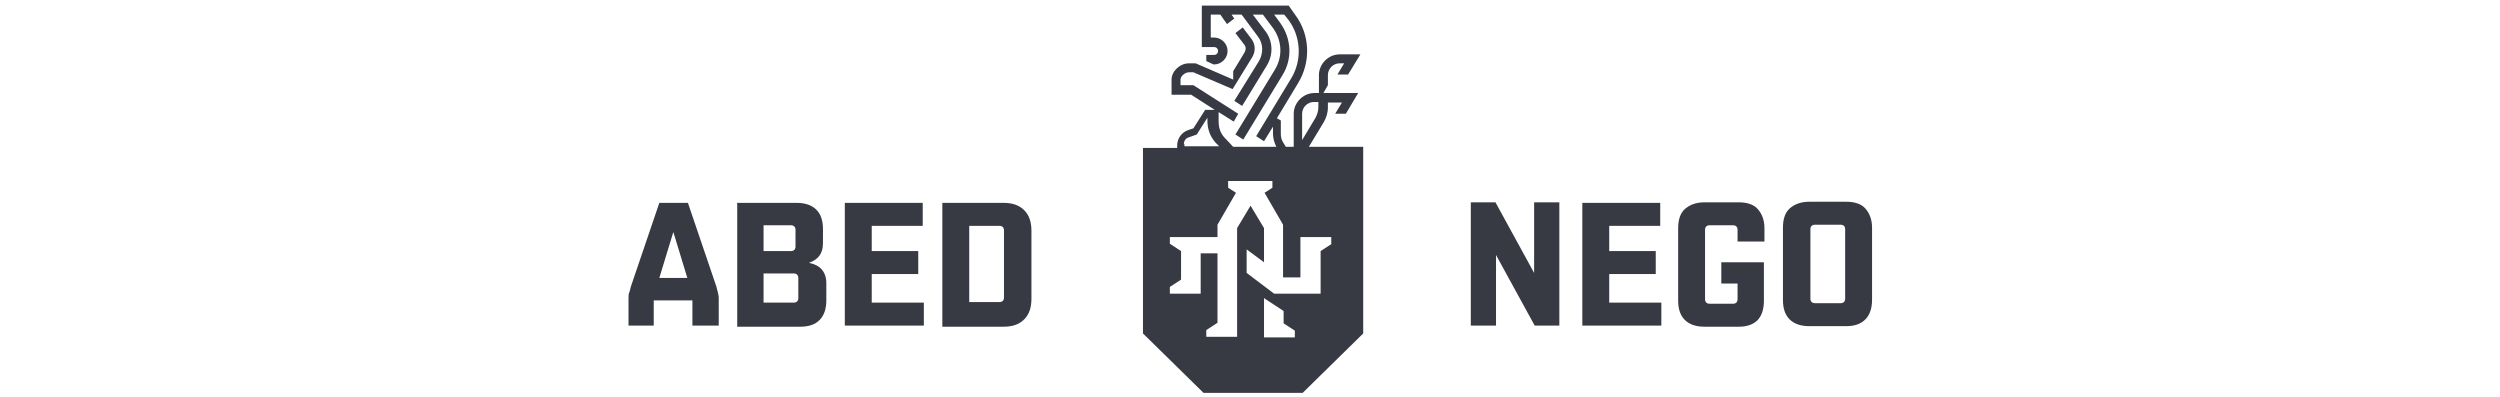
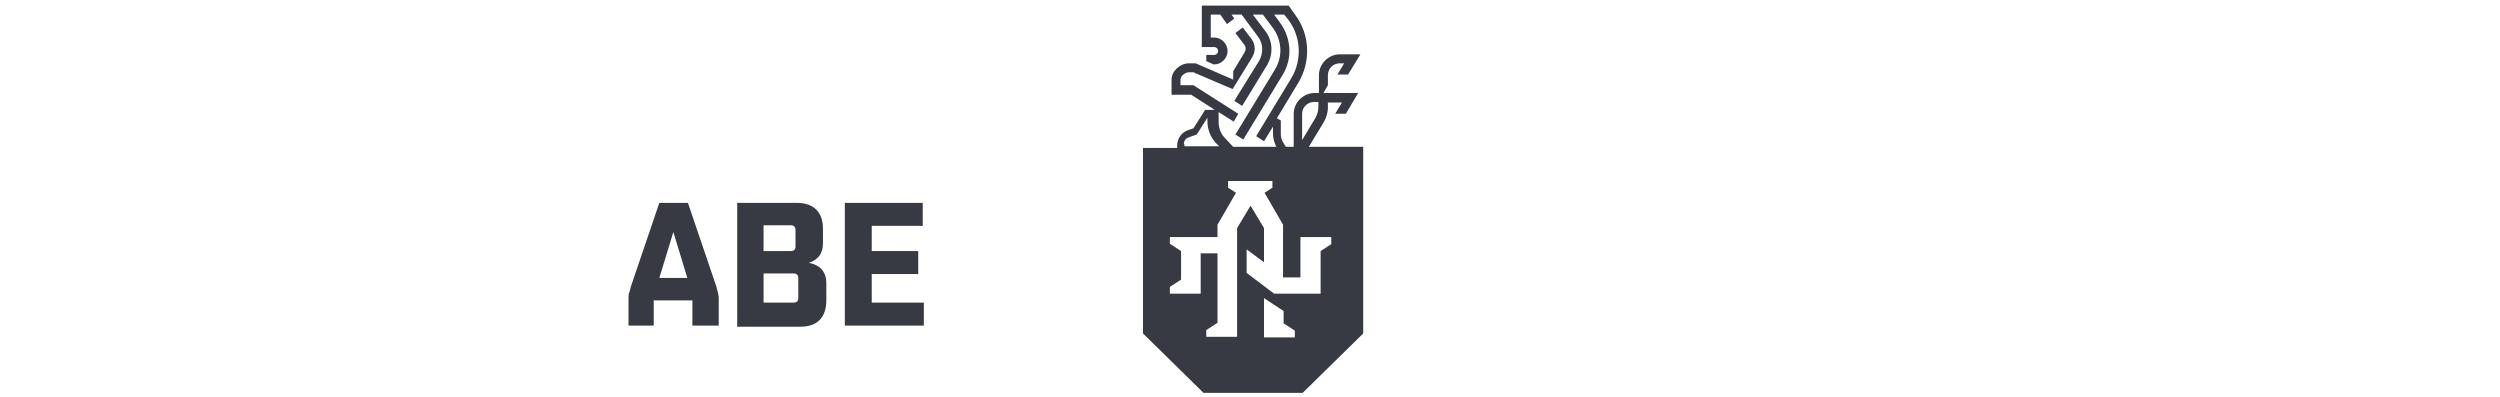
<svg xmlns="http://www.w3.org/2000/svg" width="157.3mm" height="25mm" version="1.1" viewBox="0 0 445.8 70.9">
  <defs>
    <style>
      .cls-1 {
        fill: #373a43;
      }
    </style>
  </defs>
  <g>
    <g id="Layer_1">
      <g>
        <g>
          <path class="cls-1" d="M112,58.1v-4.9c0-.4,0-.8.2-1.2.1-.4.2-.7.2-.8l5.1-15h5.1l5.1,15c0,.1.1.4.2.8.1.4.2.8.2,1.2v4.9h-4.7v-4.5h-6.9v4.5h-4.5ZM117.5,49.6h5l-2.5-8.2-2.5,8.2h0Z" />
          <path class="cls-1" d="M131.3,36.2h10.7c1.5,0,2.7.4,3.5,1.2.8.8,1.2,1.9,1.2,3.5v2.5c0,1.8-.8,2.9-2.5,3.5,1,.2,1.8.6,2.3,1.2.5.6.8,1.4.8,2.4v3.1c0,1.5-.4,2.7-1.2,3.5s-1.9,1.2-3.5,1.2h-11.2v-22h0ZM136.1,40.2v4.6h4.9c.5,0,.8-.3.8-.8v-3c0-.5-.3-.8-.8-.8h-4.9ZM136.1,48.8v5.2h5.4c.5,0,.8-.3.8-.8v-3.6c0-.5-.3-.8-.8-.8h-5.4Z" />
          <path class="cls-1" d="M150.6,36.2h13.9v4.1h-9.1v4.5h8.3v4.1h-8.3v5.1h9.3v4.1h-14.1v-22h0Z" />
-           <path class="cls-1" d="M168,36.2h10.9c1.6,0,2.8.4,3.7,1.3.9.9,1.3,2.1,1.3,3.7v12.1c0,1.6-.4,2.8-1.3,3.7-.9.9-2.1,1.3-3.7,1.3h-10.9v-22h0ZM178.2,53.9c.5,0,.8-.3.8-.8v-12c0-.5-.3-.8-.8-.8h-5.4v13.6h5.4Z" />
        </g>
        <g>
-           <path class="cls-1" d="M266.8,45.5v12.6h-4.5v-22h4.4l6.9,12.6v-12.6h4.5v22h-4.4l-6.9-12.6h0Z" />
-           <path class="cls-1" d="M282.2,36.2h13.9v4.1h-9.1v4.5h8.3v4.1h-8.3v5.1h9.3v4.1h-14.1v-22Z" />
-           <path class="cls-1" d="M313.5,57.1c-.8.8-1.9,1.2-3.4,1.2h-6.1c-1.5,0-2.7-.4-3.5-1.2-.8-.8-1.2-1.9-1.2-3.5v-12.9c0-1.5.4-2.7,1.2-3.4s1.9-1.2,3.5-1.2h6.1c1.5,0,2.7.4,3.4,1.2s1.2,1.9,1.2,3.4v2.4h-4.8v-2.1c0-.5-.3-.8-.8-.8h-4.2c-.5,0-.8.3-.8.8v12.4c0,.5.3.8.8.8h4.2c.5,0,.8-.3.8-.8v-2.8h-2.9v-3.8h7.6v6.9c0,1.5-.4,2.7-1.2,3.5h0Z" />
-           <path class="cls-1" d="M322.7,58.2c-1.5,0-2.7-.4-3.5-1.2-.8-.8-1.2-1.9-1.2-3.5v-12.9c0-1.5.4-2.7,1.2-3.4s1.9-1.2,3.5-1.2h6.6c1.5,0,2.7.4,3.4,1.2s1.2,1.9,1.2,3.4v12.9c0,1.5-.4,2.7-1.2,3.5-.8.8-1.9,1.2-3.4,1.2h-6.6ZM322.9,53.3c0,.5.3.8.8.8h4.6c.5,0,.8-.3.8-.8v-12.4c0-.5-.3-.8-.8-.8h-4.6c-.5,0-.8.3-.8.8v12.4Z" />
-         </g>
+           </g>
        <path class="cls-1" d="M233.4,26.2l2.6-4.3c.5-.8.8-1.8.8-2.7v-.9h2.5l-1.2,2h1.9l2.2-3.7h-6.2l.8-1.4v-1.8c0-1.1.9-2.1,2.1-2.1h.8l-1.2,2h1.9l2.2-3.6h-3.7c-2,0-3.7,1.7-3.7,3.7v3.2h-.8c-2,0-3.7,1.7-3.7,3.7v5.9h-1.4l-.5-.8c-.3-.5-.4-1-.4-1.5v-2.4l-.7-.4,3.8-6.3c2.3-3.8,2.1-8.6-.5-12.1l-1.2-1.7h-15.5v7.4h2.2c.4,0,.7.3.7.7s-.3.7-.7.7h-1.4v1.1l1.3.6h.1c1.3,0,2.4-1.1,2.4-2.4s-1.1-2.4-2.4-2.4h-.6V2.6h1.7l1.2,1.7,1.3-1-.5-.7h1.8l2.9,3.9c1,1.3,1,3,.2,4.4l-4.4,7.1,1.4.9,4.4-7.2c1.2-2,1.1-4.4-.3-6.2l-2.2-2.9h1.8l1.8,2.4c1.6,2.2,1.8,5.1.3,7.5l-7,11.5,1.4.9,7-11.5c1.8-2.9,1.6-6.5-.4-9.3l-1.1-1.5h1.8l.8,1c2.2,3,2.4,7.1.5,10.3l-6.3,10.4,1.4.9,1.6-2.6v1.2c0,.8.2,1.6.6,2.4h-7.7c-.4-.4-1-1.1-1.6-1.7-.7-.8-1-1.7-1-2.9v-1.6l2.7,1.7.8-1.4-8-5.1h-2.3v-1c0-.6.8-1.3,1.5-1.3h.8l7,3,.3-.5h0l3.2-5.2c.6-1,.6-2.2-.1-3.2l-1.6-2.1-1.3,1,1.6,2.1c.3.4.3.9,0,1.4l-2,3.3v1.5l-6.7-2.9h-1.2c-1.6,0-3.1,1.4-3.1,2.9v2.7s3.5,0,3.5,0l4.2,2.7h-1.7l-2.1,3.3-.9.3c-1.2.4-2,1.5-2,2.8v.4h-6.1v33.1l10.8,10.6h17.7l10.8-10.6V26.2h-9.3,0ZM232.2,20.3c0-1.1.9-2.1,2.1-2.1h.8v.9c0,.7-.2,1.3-.5,1.9l-2.4,4v-4.7h0ZM211.1,25.8c0-.7.3-1.1.9-1.3l1.4-.5,1.9-3v.5c0,1.6.5,2.9,1.5,4,.2.2.4.4.6.6h-6.2v-.4h0ZM230.9,60.2h-5.5v-7l3.5,2.3v2.2l2,1.3v1.2h0ZM237.5,43.5l-2,1.3v7.6h-8.3s-4.9-3.7-4.9-3.7v-4.2l3.1,2.3v-6.1l-2.4-4-2.4,4v19.4h-5.5v-1.2l2-1.3v-12.4h-3v7.2h-5.5v-1.2l2-1.3v-5.1l-2-1.3v-1.2h8.5v-2.2l3.3-5.7-1.4-.9v-1.2h7.9v1.2l-1.4.9,3.3,5.7v9.4h3.1v-7.2h5.5v1.2h0Z" />
      </g>
    </g>
  </g>
</svg>